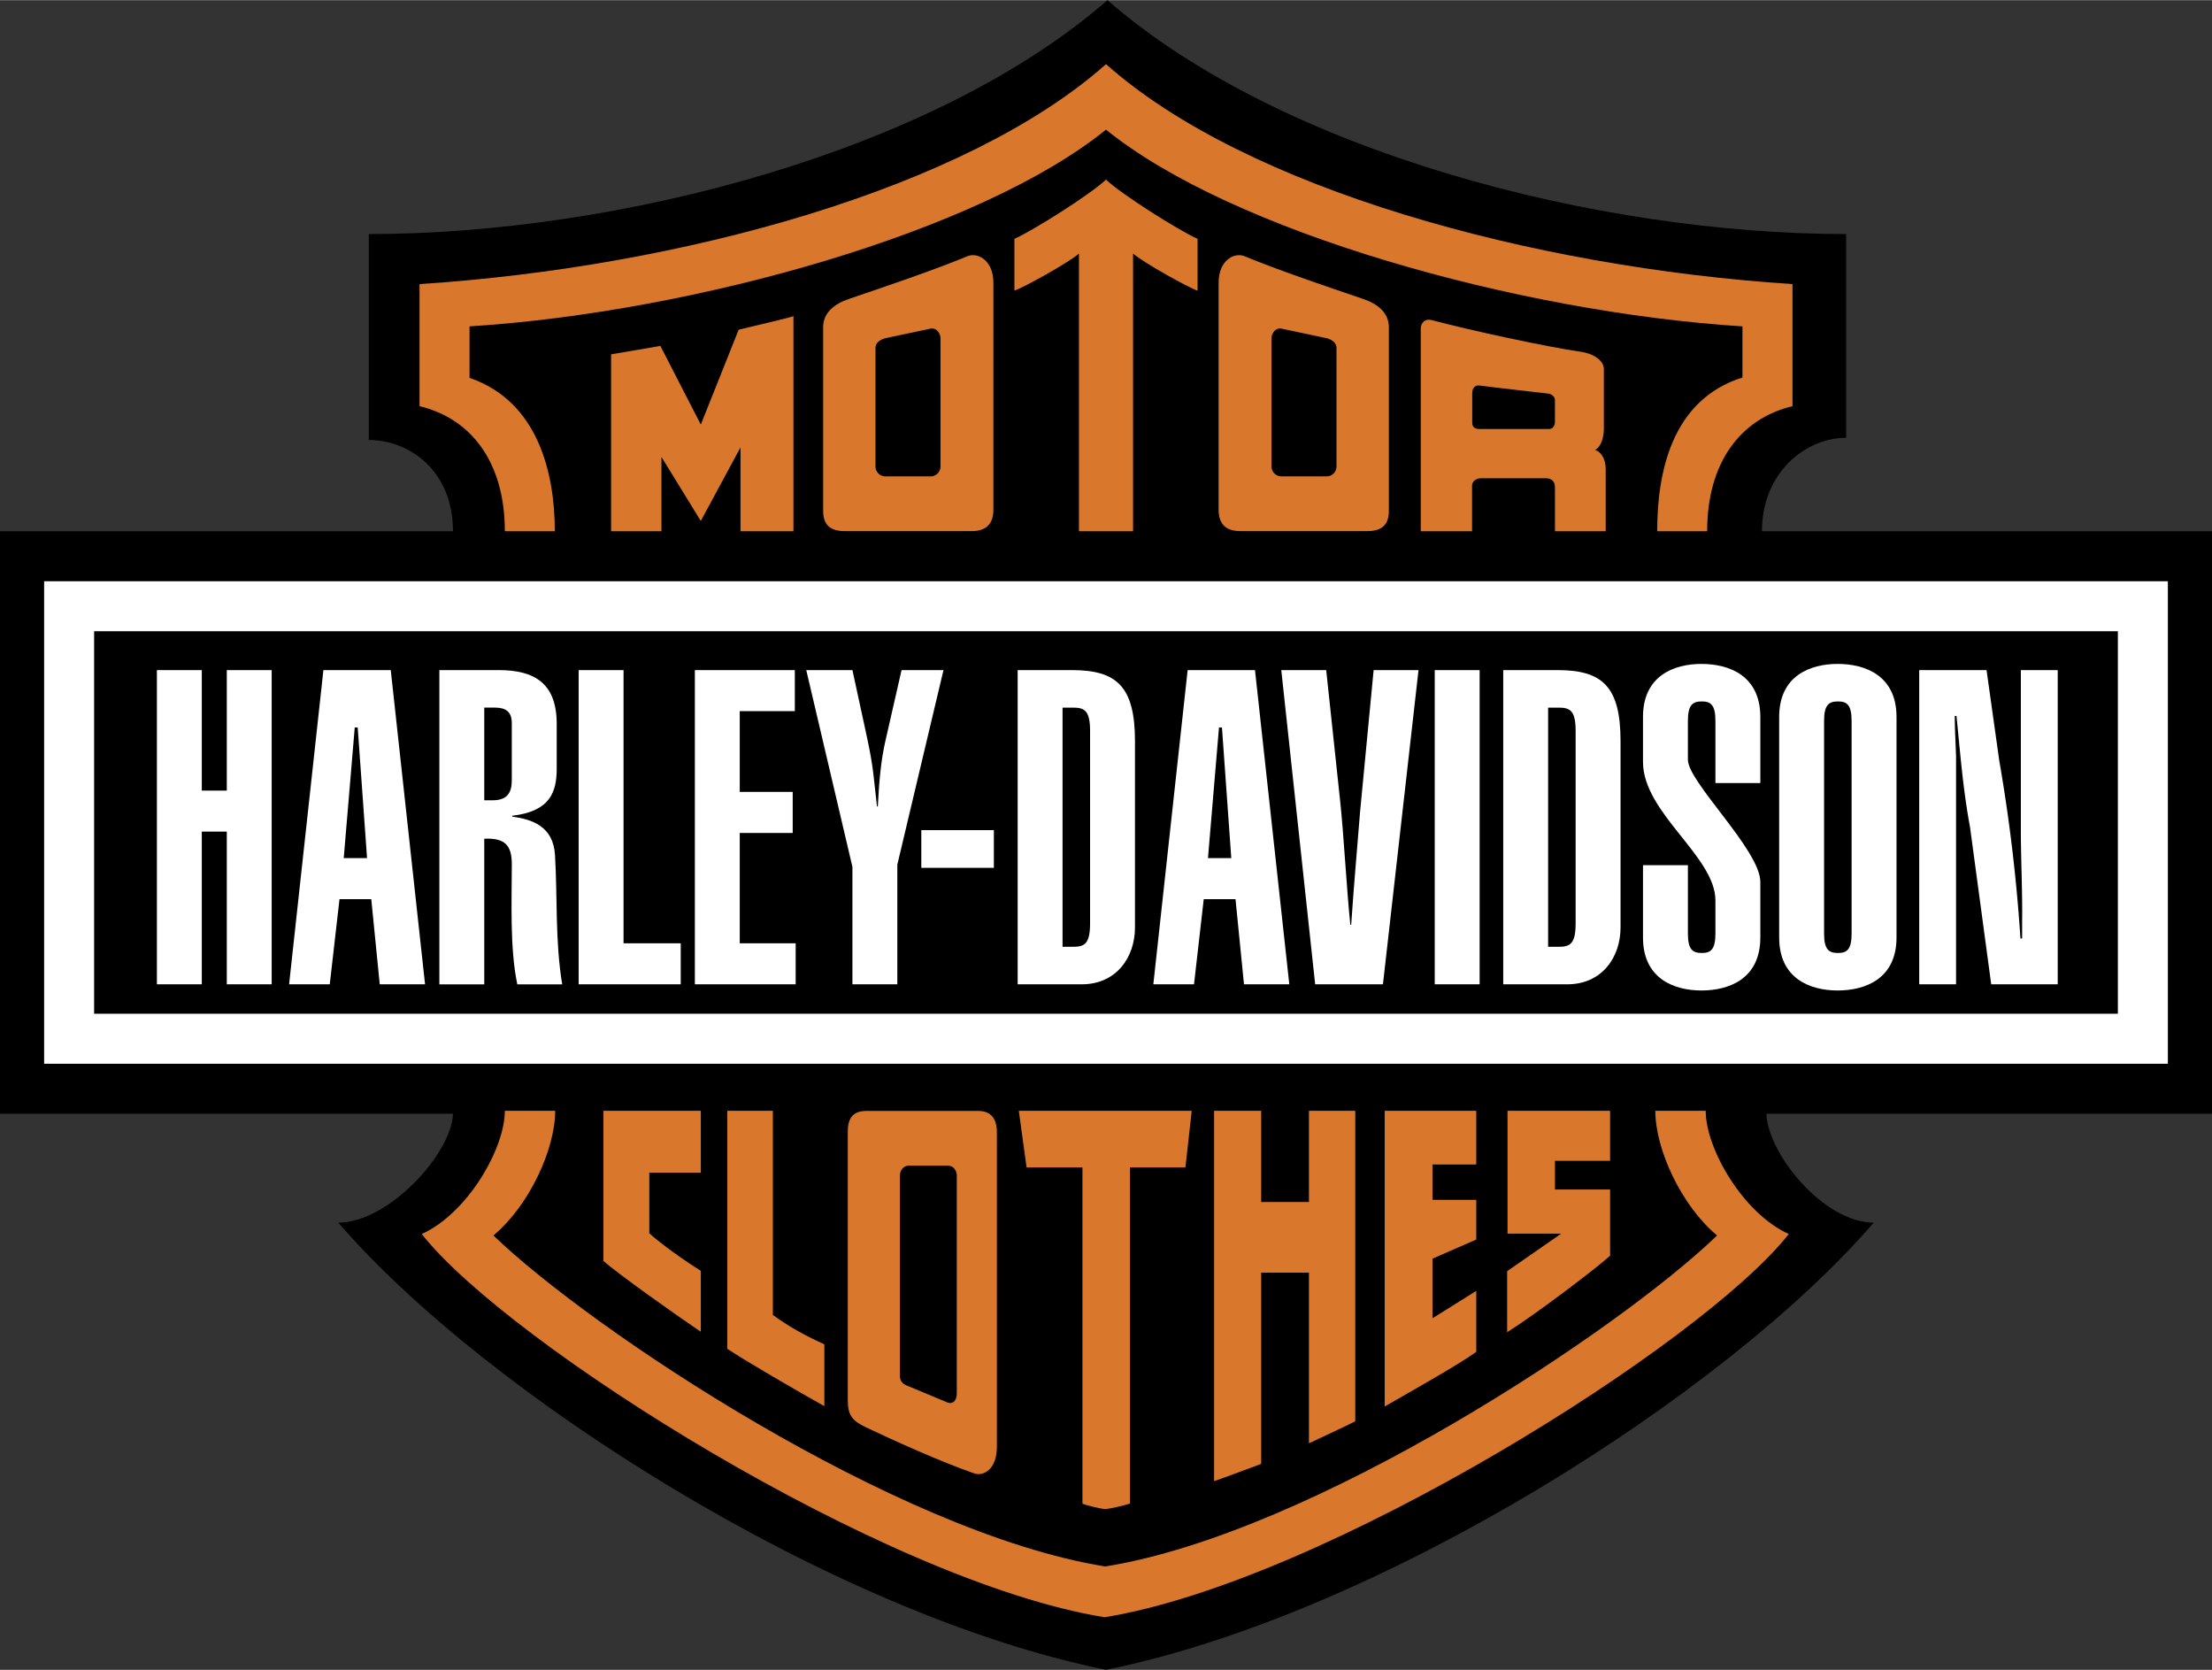
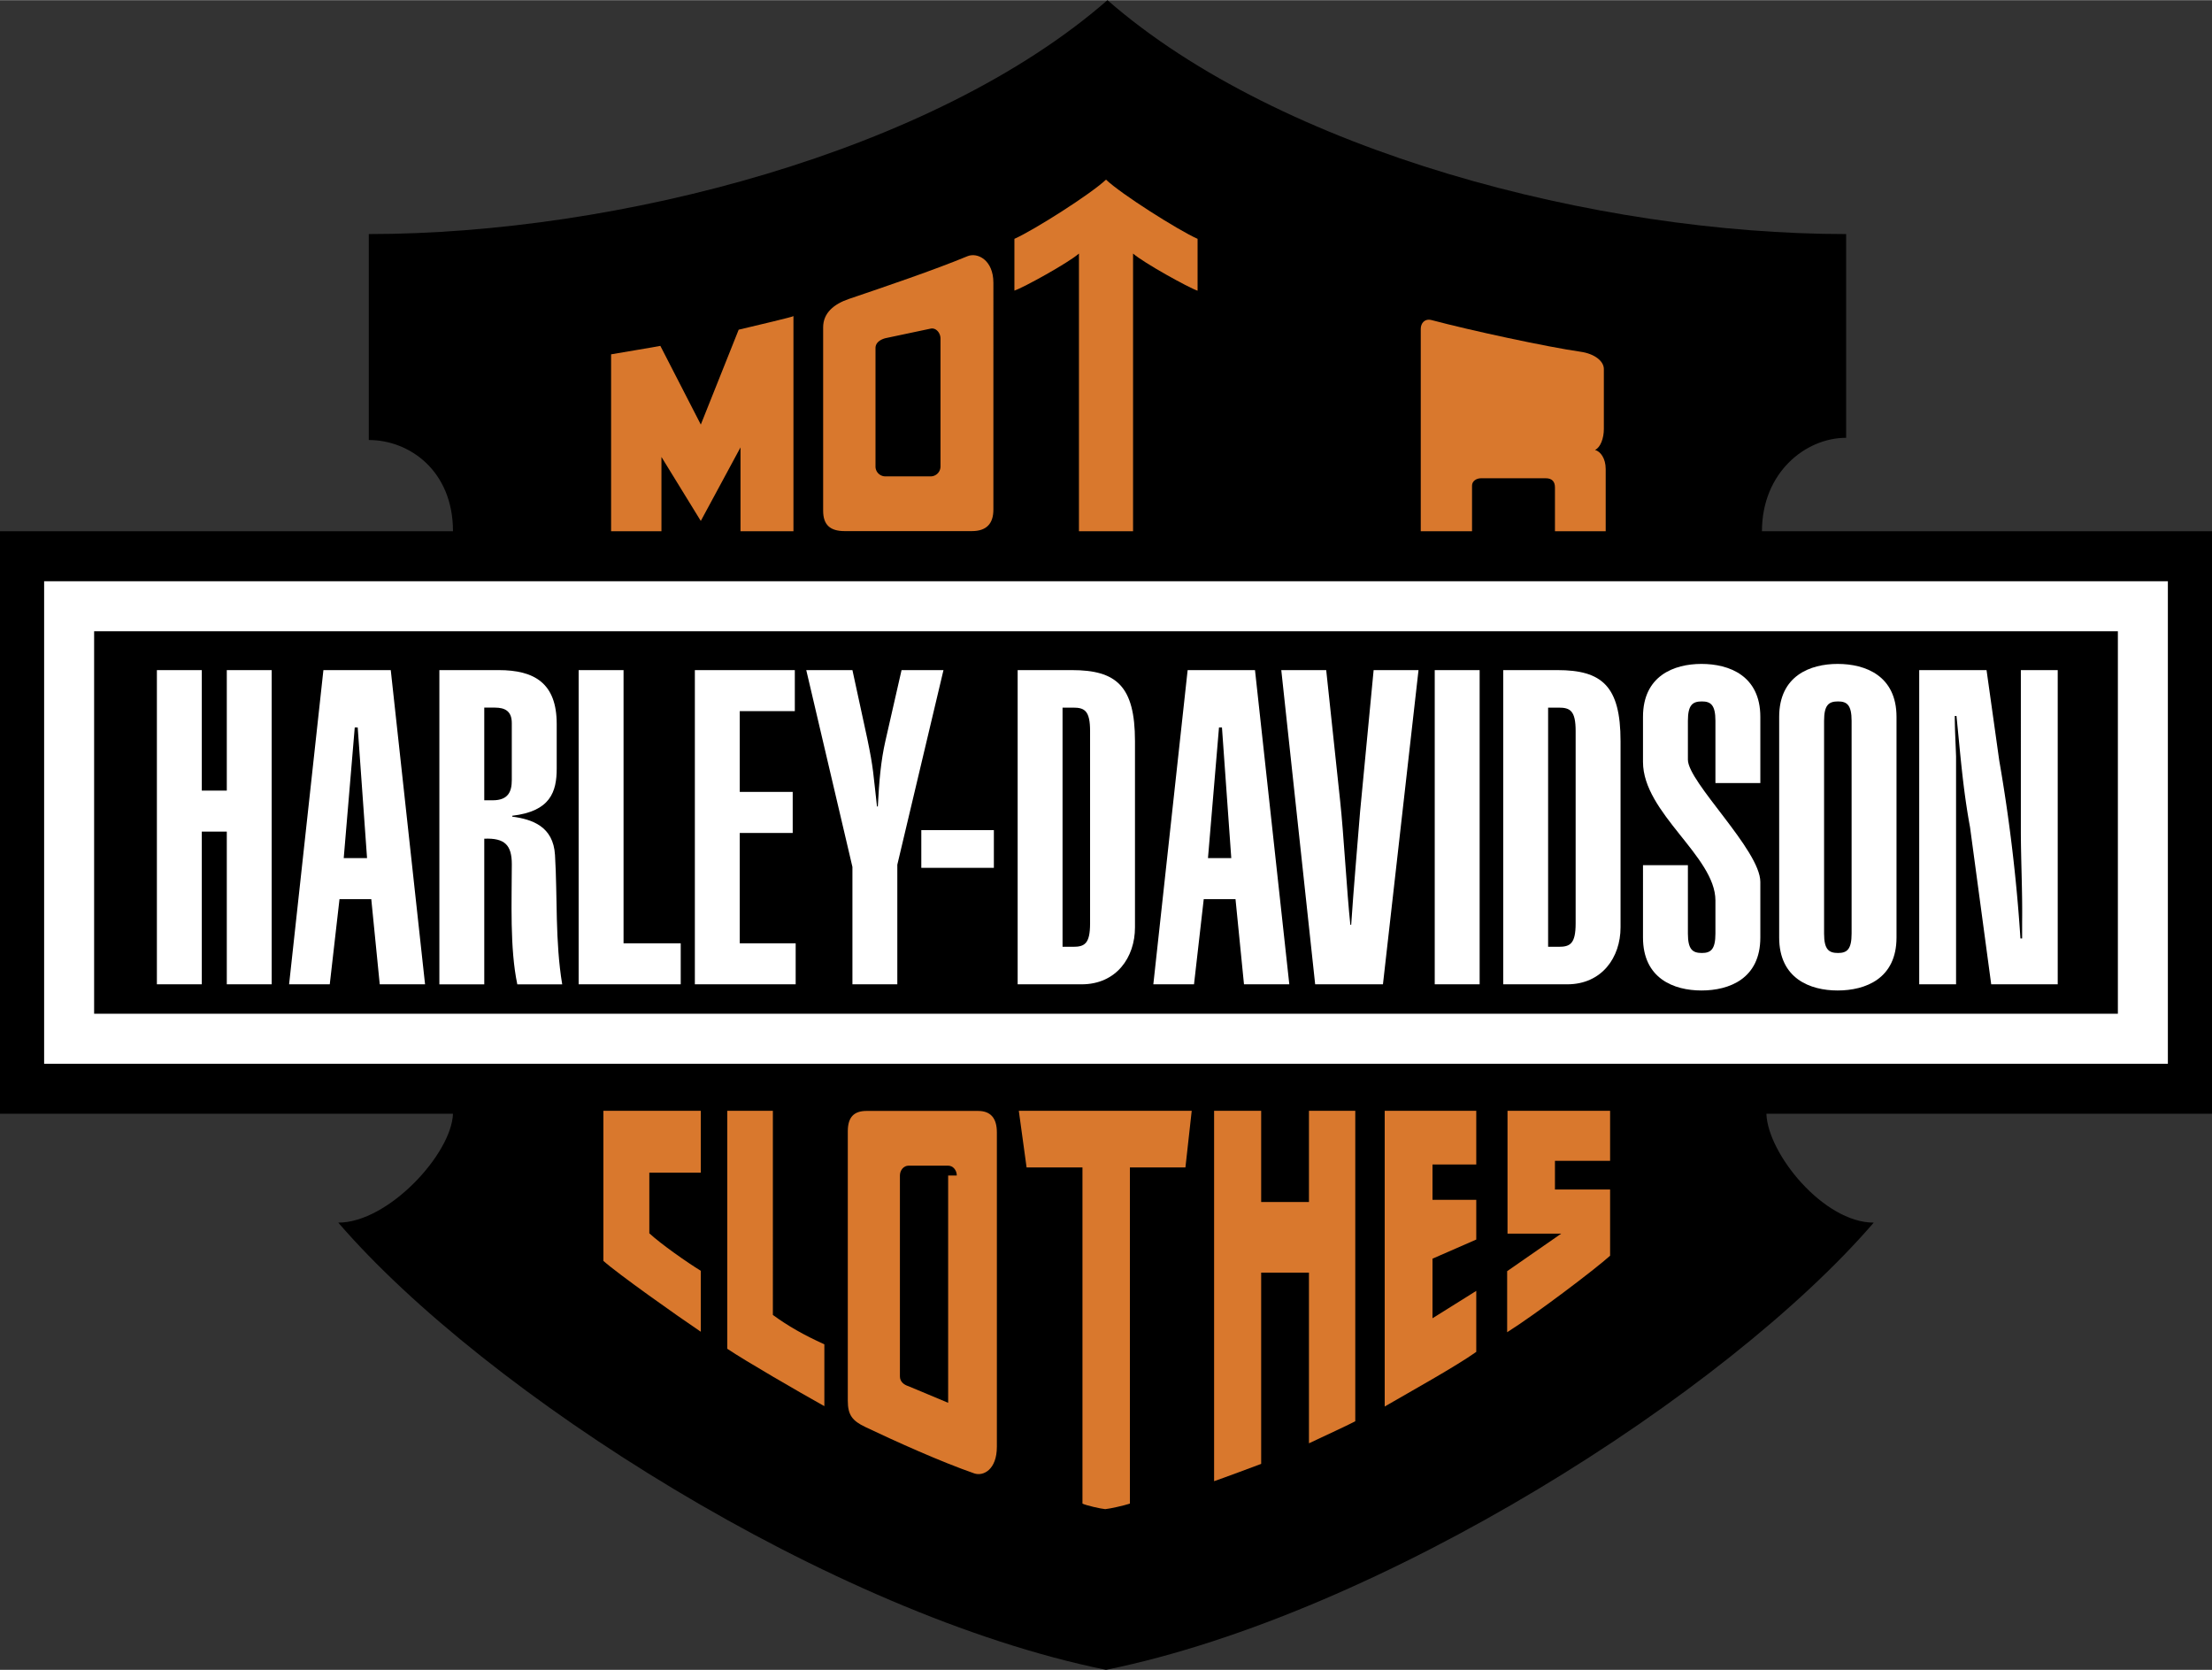
<svg xmlns="http://www.w3.org/2000/svg" width="2500" height="1887" viewBox="0 0 171.629 129.52">
  <rect x="0" y="0" width="171.629" height="129.52" fill="#333333" stroke="none" />
  <path d="M136.71 41.195h34.919v45.19h-34.576.002c.106 3.101 4.439 8.444 8.328 8.444-11.411 13.237-38.229 30.355-59.568 34.691-21.34-4.336-48.157-21.454-59.568-34.691 3.889 0 8.793-5.343 8.899-8.444H0v-45.19h35.147c0-4.679-3.366-7.075-6.533-7.075V18.144c19.314 0 43.849-6.39 57.313-18.144 13.466 11.754 38.001 18.144 57.315 18.144v15.805c-3.166 0-6.532 2.71-6.532 7.246z" />
  <path fill="#fff" d="M168.205 82.505V45.076H3.424v37.429h164.781z" />
  <path d="M164.326 78.625v-29.67H7.303v29.67h157.023z" />
-   <path d="M85.815 10.042c9.699 7.874 31.838 14.15 49.382 15.263v3.966c-5.534 1.74-6.615 7.446-6.615 11.925h3.876c0-5.306 2.568-8.73 6.62-9.7v-9.471c-20.285-1.313-42.422-7.418-53.263-17.061-10.841 9.643-32.979 15.748-53.264 17.061v9.471c4.051.97 6.619 4.394 6.619 9.7h3.877c0-4.479-1.28-10.07-6.616-11.896v-3.994c17.546-1.114 39.683-7.39 49.384-15.264zM85.7 125.44c17.086-2.767 46.444-21.254 53.092-29.728-3.508-1.568-6.447-6.589-6.447-9.557h-3.909c0 2.967 1.996 7.332 4.792 9.671-7.531 7.275-31.267 23.08-47.471 25.676-16.205-2.596-39.94-18.401-47.472-25.676 2.796-2.339 4.792-6.704 4.792-9.671H39.17c0 2.967-2.938 7.988-6.447 9.557 6.647 8.475 35.892 26.962 52.977 29.728z" fill="#d9782d" />
  <path d="M54.376 86.156h-7.56v11.64c1.112.999 5.706 4.252 7.56 5.498v-4.728c-1.027-.627-3.109-2.083-3.995-2.909V90.95h3.995v-4.794zM56.43 86.156v18.459c1.397.94 5.535 3.338 7.532 4.45v-4.793c-1.626-.742-2.824-1.427-3.995-2.282V86.156H56.43zM77.347 112.215c0 1.785-1.059 2.309-1.758 2.066-2.612-.908-6.093-2.478-8.45-3.599-1.004-.478-1.358-.928-1.358-2.037v-20.9c0-1.109.487-1.58 1.458-1.58h8.65c.972 0 1.458.557 1.458 1.666v24.384z" fill="#d9782d" />
-   <path d="M74.238 91.177c0-.423-.3-.767-.671-.767h-3.072c-.372 0-.671.344-.671.767v15.577c0 .423.321.657.671.767l3.072 1.284c.374.09.671-.138.671-.766V91.177z" />
+   <path d="M74.238 91.177c0-.423-.3-.767-.671-.767h-3.072c-.372 0-.671.344-.671.767v15.577c0 .423.321.657.671.767l3.072 1.284V91.177z" />
  <path d="M85.758 117.054c.355-.029 1.483-.286 1.912-.429V90.55h4.307l.488-4.394h-6.767.119-6.767l.603 4.394h4.335v26.075c.285.143 1.413.4 1.77.429zM97.854 86.156h-3.652v28.729c.599-.199 3.195-1.169 3.652-1.341V98.71h3.708v13.237c.97-.457 3.31-1.541 3.594-1.712V86.156h-3.594v7.076h-3.708v-7.076zM114.543 86.156h-7.104v22.937c1.968-1.14 5.564-3.138 7.104-4.238v-4.731l-3.395 2.123v-4.622l3.395-1.484V93.06h-3.395v-2.739h3.395v-4.165zM124.927 86.156h-7.959v9.529h4.165l-4.193 2.91v4.736c2.225-1.398 6.818-4.879 7.988-5.934v-5.136h-4.279v-2.226h4.279v-3.879h-.001zM51.323 41.195h-3.908V27.473c.627-.114 3.424-.57 3.822-.656l3.139 6.105 2.938-7.36c1.426-.342 4.25-.999 4.25-1.055v16.689h-4.108v-6.504l-3.081 5.706-3.053-4.964v5.761h.001zM77.077 39.52c0 1.108-.557 1.666-1.666 1.666h-9.877c-1.109 0-1.666-.471-1.666-1.58V25.381c0-1.109.82-1.805 2.009-2.208 2.815-.955 6.587-2.233 9.192-3.312.761-.315 2.008.28 2.008 2.065V39.52z" fill="#d9782d" />
  <path d="M72.973 26.246c0-.423-.339-.855-.767-.766l-3.509.742c-.399.11-.767.343-.767.767v9.186c0 .423.343.766.767.766h3.509a.767.767 0 0 0 .767-.766v-9.929z" />
  <path d="M85.815 41.195h2.099V19.656c.81.713 4.317 2.653 5.006 2.882v-4.023c-1.528-.684-5.937-3.48-7.105-4.593-1.171 1.113-5.577 3.909-7.107 4.593v4.014c.689-.219 4.197-2.16 5.008-2.873v21.539h2.099zM114.215 41.195h-3.979v-15.69c0-.457.314-.83.855-.685 2.996.799 8.958 2.083 11.555 2.454 1.058.151 1.797.713 1.797 1.341v4.65c0 .713-.257 1.427-.685 1.626.428.114.828.656.828 1.483v4.821h-3.937V37.8c0-.457-.229-.713-.714-.713h-5.021c-.371 0-.699.228-.699.57v3.538z" fill="#d9782d" />
-   <path d="M120.648 32.779V31.01c0-.257-.287-.457-.485-.485 0 0-4.853-.554-5.335-.628-.371-.057-.599.171-.599.599v2.253c0 .314.142.514.542.514h5.421c.428.001.456-.484.456-.484z" />
-   <path d="M94.552 21.926c0-1.785 1.248-2.38 2.009-2.065 2.605 1.079 6.378 2.357 9.192 3.312 1.188.403 2.008 1.099 2.008 2.208v14.224c0 1.109-.557 1.58-1.667 1.58h-9.876c-1.11 0-1.667-.557-1.667-1.666V21.926h.001z" fill="#d9782d" />
  <path d="M98.657 36.174c0 .423.342.766.766.766h3.509a.767.767 0 0 0 .767-.766v-9.186c0-.424-.368-.656-.767-.767l-3.509-.742c-.429-.089-.766.343-.766.766v9.929z" />
  <path fill="#fff" d="M71.484 64.384h5.63v2.921h-5.63v-2.921zM12.173 76.343V51.969h3.484v9.345h1.94v-9.345h3.483v24.374h-3.483V64.499h-1.94v11.844h-3.484zM25.093 51.969h5.226l2.661 24.374h-3.516l-.657-6.607h-2.465l-.756 6.607h-3.155l2.662-24.374z" />
  <path d="M28.479 66.552l-.724-10.133h-.23l-.855 10.133h1.809z" />
  <path d="M34.091 76.343V51.969h4.601c2.793 0 4.503 1.027 4.503 4.177v3.457c0 1.813-.493 3.32-3.451 3.664v.068c1.545.205 3.188.754 3.319 2.979.197 3.252 0 6.675.559 10.03h-3.484c-.591-2.808-.426-6.471-.426-9.312 0-1.472-.526-2.054-2.137-1.985v11.297h-3.484v-.001z" fill="#fff" />
  <path d="M37.574 62.067h.657c1.216 0 1.479-.685 1.479-1.575v-4.416c0-.925-.526-1.198-1.315-1.198h-.821v7.189z" />
  <path fill="#fff" d="M44.897 76.343V51.969h3.484v21.19h4.436v3.184h-7.92zM53.914 76.343V51.969h7.756v3.183h-4.273v6.264h4.109v3.186h-4.109v8.557h4.339v3.184h-7.822zM66.14 51.969l1.15 5.306c.493 2.362.459 2.705.756 5.272h.065c.099-1.917.23-3.527.592-5.102l1.249-5.477h3.253l-3.582 15.097v9.277H66.14v-9.106l-3.582-15.268h3.582v.001zM78.96 51.969h4.206c3.451 0 4.897 1.232 4.897 5.511v14.447c0 2.328-1.446 4.416-4.14 4.416H78.96V51.969z" />
  <path d="M82.443 73.433h.822c.887 0 1.314-.239 1.314-1.814V56.692c0-1.574-.427-1.813-1.314-1.813h-.822v18.554z" />
  <path fill="#fff" d="M92.149 51.969h5.226l2.662 24.374h-3.516l-.658-6.607h-2.465l-.755 6.607h-3.156l2.662-24.374z" />
  <path d="M95.535 66.552l-.723-10.133h-.23l-.855 10.133h1.808z" />
  <path d="M102.9 51.969l1.084 10.167c.263 2.397.526 7.156.789 9.586h.066c.198-2.944.459-5.854.69-8.764l1.051-10.989h3.483l-2.76 24.374h-5.259l-2.629-24.374h3.485zM111.321 76.343V51.969h3.484v24.374h-3.484zM116.635 51.969h4.206c3.451 0 4.897 1.232 4.897 5.511v14.447c0 2.328-1.447 4.416-4.141 4.416h-4.962V51.969z" fill="#fff" />
  <path d="M120.118 73.433h.822c.887 0 1.314-.239 1.314-1.814V56.692c0-1.574-.427-1.813-1.314-1.813h-.822v18.554z" />
  <path d="M130.964 72.405c0 1.233.361 1.507 1.084 1.507.69 0 1.052-.273 1.052-1.507v-2.567c0-3.423-5.62-6.777-5.62-10.749v-3.492c0-3.184 2.399-4.108 4.536-4.108 2.169 0 4.568.925 4.568 4.108v5.135H133.1v-4.827c0-1.232-.361-1.506-1.052-1.506-.723 0-1.084.274-1.084 1.506v3.013c0 1.746 5.62 7.018 5.62 9.483v4.312c0 3.185-2.399 4.108-4.568 4.108-2.136 0-4.536-.924-4.536-4.108V67.1h3.484v5.305zM138.046 55.597c0-3.184 2.399-4.108 4.536-4.108 2.169 0 4.568.925 4.568 4.108v17.116c0 3.185-2.399 4.108-4.568 4.108-2.137 0-4.536-.924-4.536-4.108V55.597z" fill="#fff" />
  <path d="M141.53 72.405c0 1.233.362 1.507 1.084 1.507.69 0 1.052-.273 1.052-1.507v-16.5c0-1.232-.361-1.506-1.052-1.506-.723 0-1.084.274-1.084 1.506v16.5z" />
  <path d="M154.136 51.969l.986 7.018a129.376 129.376 0 0 1 1.644 13.796h.131v-1.301c.032-2.361-.099-4.758-.099-7.12V51.969h2.86v24.374h-5.16l-1.643-12.188c-.559-3.012-.756-5.751-1.052-8.627h-.131c0 1.062.066 2.123.099 3.15v17.664h-2.859V51.969h5.224z" fill="#fff" />
</svg>